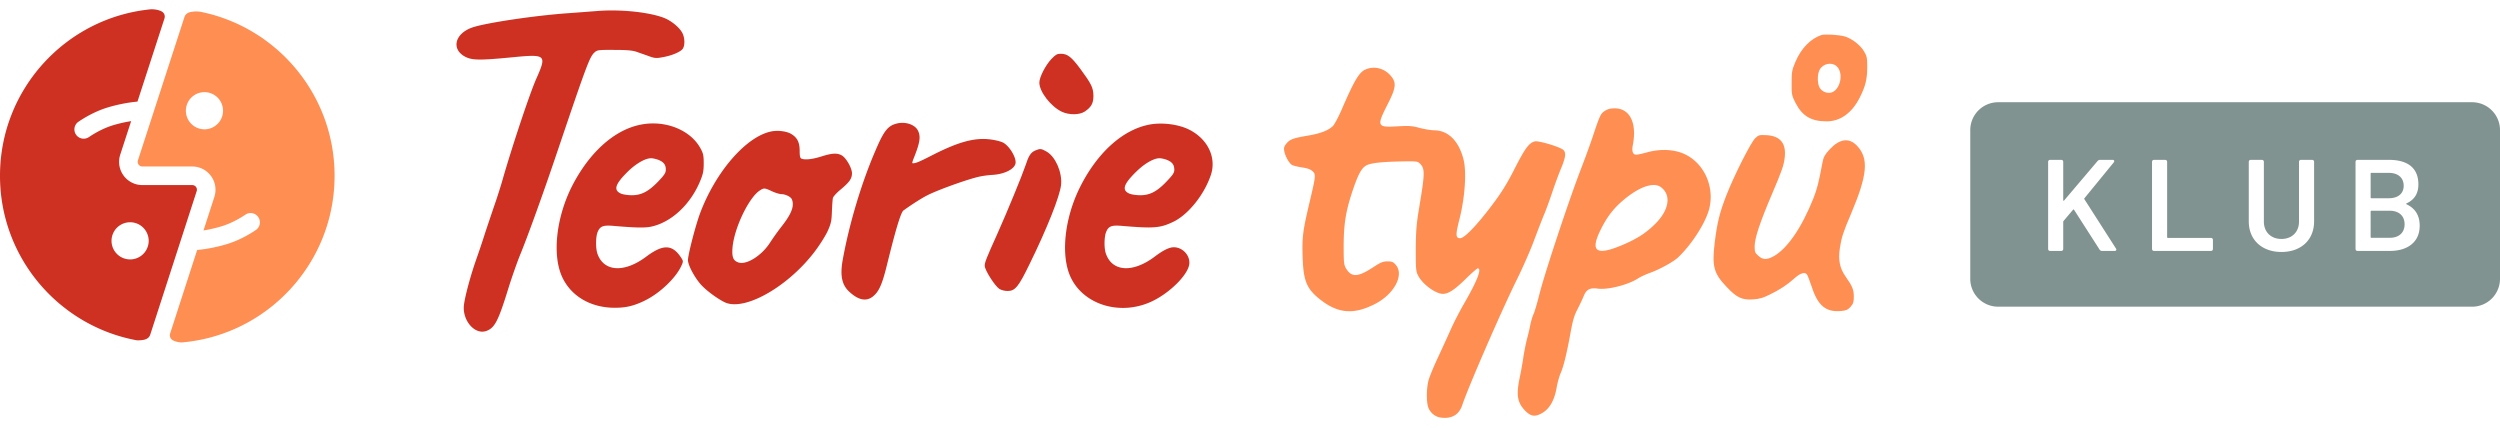
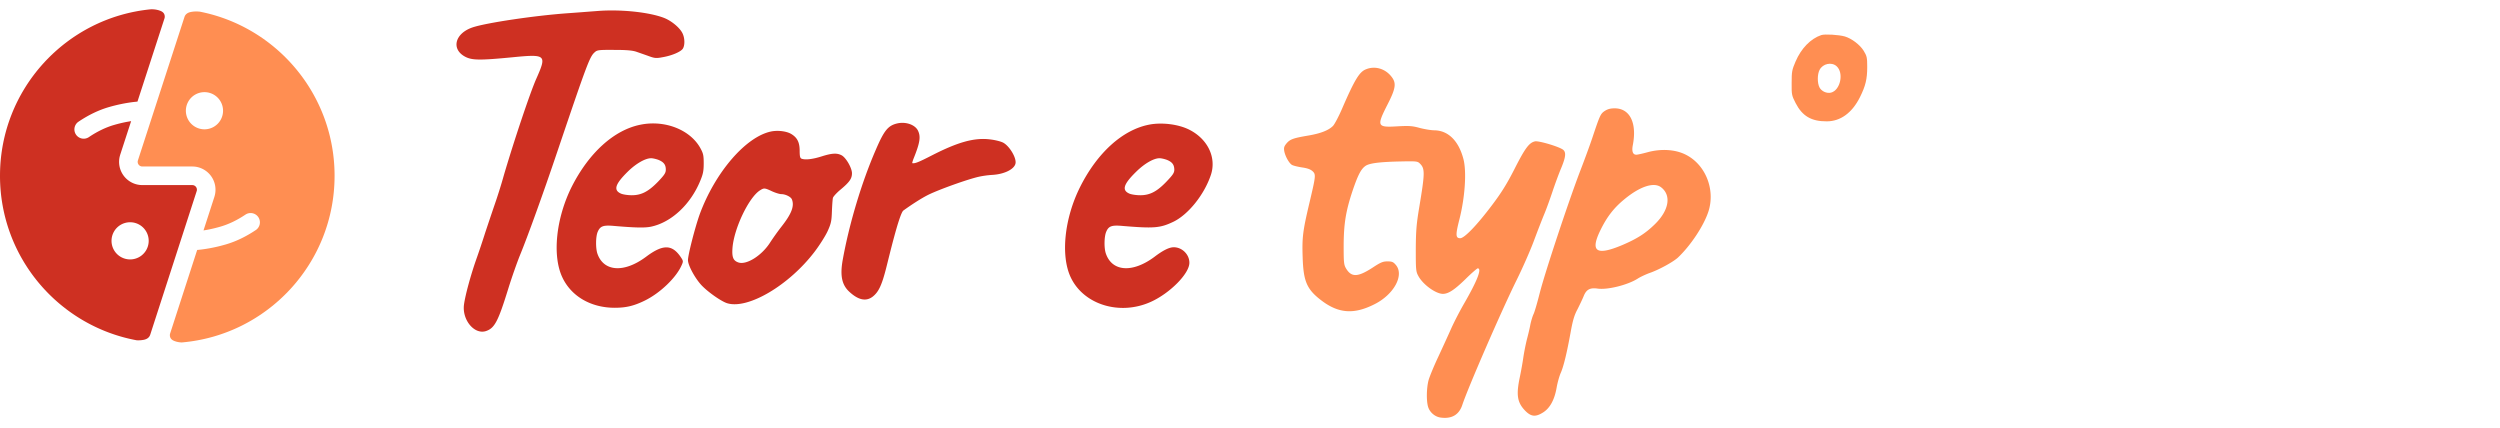
<svg xmlns="http://www.w3.org/2000/svg" height="46" width="269">
  <g fill="none" fill-rule="evenodd">
    <path d="m21.242 1.235.26.02C29.768 2.885 36 10.172 36 18.915c0 9.417-7.233 17.146-16.447 17.933a2.57 2.57 0 0 1-.619-.098l-.186-.064-.112-.052c-.238-.127-.357-.317-.358-.571l.007-.113 2.931-9.053.408-.043a16.825 16.825 0 0 0 2.126-.403l.528-.144c1.097-.318 2.183-.84 3.26-1.562a1 1 0 0 0-1.115-1.66c-.91.61-1.811 1.043-2.702 1.301-.454.132-.91.242-1.367.33l-.457.08 1.17-3.612.052-.188a2.5 2.5 0 0 0-2.267-3.076l-.164-.006h-5.374l-.078-.006-.076-.018a.5.5 0 0 1-.341-.542l.02-.088 5.017-15.454c.104-.279.335-.452.695-.52.228-.043.458-.06.69-.051zM22 9.915a2 2 0 1 0 0 4 2 2 0 0 0 0-4z" fill="#ff8e52" />
    <path d="M16.238 1.001a2.71 2.71 0 0 1 .835.102l.184.063.112.052c.243.13.362.325.358.587l-.01.116-2.926 9.01-.415.044c-.89.11-1.775.292-2.655.547-1.096.318-2.182.84-3.259 1.562a1 1 0 1 0 1.115 1.66c.91-.61 1.811-1.043 2.702-1.301.456-.133.913-.243 1.371-.33l.46-.08-1.174 3.61-.045.157a2.5 2.5 0 0 0 2.227 3.107l.196.007h5.374l.09.008a.5.5 0 0 1 .402.403l.008.09-.006.077-.008.039-5.007 15.472c-.096.303-.333.491-.713.563a3.112 3.112 0 0 1-.75.048C6.337 35.064 0 27.73 0 18.914 0 9.574 7.114 1.895 16.22 1.001zM14 23.914a2 2 0 1 0 0 4 2 2 0 0 0 0-4z" fill="#ce3022" />
    <g fill-rule="nonzero">
      <path d="M64.39 1.175c-.8.06-2.29.178-3.327.25-3.59.26-8.668 1.021-10.17 1.508-1.968.642-2.397 2.389-.788 3.197.716.356 1.562.368 4.996.036 3.672-.357 3.756-.286 2.6 2.317-.644 1.438-2.445 6.809-3.53 10.528-.238.868-.668 2.21-.942 2.995-.274.796-.715 2.115-.99 2.935a96.314 96.314 0 0 1-1.049 3.125c-.572 1.664-1.12 3.672-1.263 4.694-.227 1.652 1.108 3.268 2.36 2.864.93-.31 1.312-1.034 2.385-4.504.393-1.271.978-2.923 1.288-3.684.822-1.996 2.515-6.69 3.982-11.04C63.22 6.7 63.459 6.083 64.008 5.608c.25-.226.44-.25 2.11-.238 1.335 0 1.98.06 2.396.214.31.107.895.31 1.288.452.644.238.823.25 1.502.119.978-.167 1.92-.57 2.158-.903.239-.345.239-1.13-.023-1.664-.287-.606-1.205-1.367-2.027-1.676-1.61-.606-4.579-.915-7.023-.736z" fill="#ce3022" />
      <path d="M195.965 3.777c-1.133.38-2.158 1.426-2.766 2.852-.382.891-.417 1.081-.417 2.293-.012 1.272.011 1.355.429 2.175.715 1.39 1.693 1.973 3.35 1.96 1.479 0 2.73-.914 3.577-2.614.596-1.2.775-1.936.775-3.232 0-1.034-.036-1.176-.382-1.747-.405-.653-1.3-1.33-2.038-1.544-.632-.179-2.147-.274-2.528-.143zm1.657 3.351c.799.725.406 2.579-.608 2.84-.465.107-1.025-.142-1.24-.57-.238-.464-.238-1.402.012-1.878.346-.677 1.3-.88 1.836-.392z" fill="#ff8e52" />
-       <path d="M113.145 6.332c-.644.677-1.311 1.973-1.311 2.555 0 .974 1.216 2.555 2.396 3.125.787.38 1.92.368 2.492-.012.703-.475.93-.891.93-1.687-.012-.868-.215-1.284-1.407-2.9-.966-1.295-1.383-1.628-2.11-1.628-.394 0-.549.095-.99.547z" fill="#ce3022" />
      <path d="M146.938 7.473c-.68.285-1.204 1.164-2.504 4.159-.37.867-.823 1.723-1.001 1.913-.465.475-1.336.82-2.695 1.046-1.598.273-1.92.392-2.301.831-.274.333-.31.476-.25.844.107.559.512 1.284.822 1.474.131.083.62.202 1.073.273.584.083.918.202 1.145.404.381.357.357.487-.334 3.422-.715 3.019-.799 3.708-.727 5.847.083 2.626.453 3.47 2.086 4.694 1.812 1.354 3.458 1.461 5.64.356 2.098-1.046 3.23-3.137 2.3-4.23-.273-.321-.405-.38-.905-.38-.49 0-.74.106-1.622.689-1.586 1.022-2.253 1.034-2.837.06-.227-.393-.25-.643-.25-2.437.011-2.365.226-3.696.941-5.858.572-1.688.906-2.365 1.383-2.71.405-.309 1.526-.451 3.84-.499 1.657-.035 1.788-.023 2.038.226.56.547.549 1.01-.083 4.789-.286 1.723-.346 2.448-.358 4.432 0 2.199.012 2.4.274 2.876.489.915 1.86 1.913 2.635 1.925.596 0 1.228-.416 2.409-1.557.655-.653 1.275-1.188 1.347-1.188.477 0-.06 1.355-1.49 3.827-.43.748-1.05 1.936-1.372 2.661s-.953 2.104-1.407 3.078c-.453.963-.918 2.091-1.025 2.484-.215.831-.238 2.15-.06 2.804.167.618.74 1.117 1.36 1.2 1.192.167 1.99-.297 2.337-1.366.572-1.747 4.16-10.018 5.818-13.38.68-1.367 1.514-3.28 1.872-4.243.358-.963.846-2.222 1.085-2.804.25-.583.656-1.712.918-2.496s.68-1.925.93-2.52c.5-1.2.56-1.71.238-1.995-.393-.333-2.635-.999-3.04-.915-.632.142-1.061.713-2.206 2.97-.822 1.616-1.419 2.567-2.396 3.862-1.634 2.175-2.993 3.59-3.446 3.59-.5 0-.513-.357-.095-1.997.608-2.377.799-5.158.44-6.524-.512-1.96-1.633-3.066-3.123-3.09-.346 0-1.05-.119-1.562-.25-.81-.225-1.156-.249-2.42-.178-2.182.131-2.254 0-1.085-2.305.93-1.806 1.001-2.365.417-3.078-.691-.855-1.8-1.152-2.754-.736zM172.668 11.94c-.454.31-.513.44-1.336 2.9-.274.82-.882 2.472-1.347 3.672-1.264 3.327-3.744 10.802-4.304 13-.275 1.082-.573 2.115-.68 2.306-.095.202-.25.7-.334 1.105-.071.416-.25 1.14-.381 1.628a24.63 24.63 0 0 0-.37 1.865c-.071.547-.25 1.521-.381 2.151-.406 1.925-.287 2.733.572 3.624.644.654 1.12.702 1.943.179.728-.464 1.216-1.355 1.443-2.662.095-.547.298-1.26.441-1.58.31-.702.656-2.128 1.061-4.35.227-1.271.394-1.854.74-2.495.238-.476.548-1.117.68-1.45.285-.69.679-.891 1.466-.784 1.049.166 3.243-.38 4.316-1.058.31-.202.906-.475 1.3-.618 1-.344 2.539-1.188 3.052-1.663 1.37-1.296 2.778-3.423 3.278-4.956.763-2.376-.322-5.074-2.48-6.131-1.108-.547-2.623-.642-4.09-.238-.524.143-1.06.261-1.191.261-.37 0-.501-.356-.382-.998.477-2.4-.298-3.992-1.943-3.992-.465 0-.763.083-1.073.285zm6.08 8.224c1.11.867.835 2.472-.667 3.945-1.014.998-1.932 1.58-3.518 2.258-2.825 1.188-3.505.713-2.325-1.664.68-1.378 1.42-2.34 2.54-3.256 1.693-1.402 3.207-1.89 3.97-1.283z" fill="#ff8e52" />
      <g fill="#ce3022">
        <path d="M98.16 17.556c.294.052.657-.09 2.109-.835 2.807-1.435 4.552-1.924 6.236-1.724.605.07 1.172.219 1.428.349.686.362 1.443 1.63 1.338 2.227-.111.631-1.2 1.176-2.508 1.247a9.674 9.674 0 0 0-1.426.194c-1.21.27-4.3 1.378-5.453 1.947-.713.353-1.77 1.033-2.682 1.693-.453.355-1.595 5.21-1.846 6.173-.477 1.877-.823 2.602-1.466 3.101-.716.535-1.538.357-2.504-.535-.811-.748-1.014-1.758-.704-3.458.704-3.897 2.04-8.33 3.541-11.788.907-2.115 1.324-2.626 2.302-2.863.918-.214 1.895.118 2.23.736.335.66.257 1.289-.468 3.077-.069.17-.149.455-.127.459zM68.935 13.414c-2.85.559-5.568 3.019-7.428 6.702-1.681 3.375-2.098 7.392-1.002 9.72.954 2.045 3.077 3.28 5.64 3.28 1.192 0 2.027-.19 3.183-.748 1.682-.808 3.458-2.508 4.03-3.862.18-.404.167-.44-.167-.927-.918-1.295-1.895-1.283-3.672.047-2.372 1.771-4.578 1.617-5.246-.356-.19-.594-.179-1.806.036-2.317.262-.606.572-.737 1.633-.654 2.444.214 3.434.226 4.09.095 2.182-.451 4.268-2.376 5.317-4.943.299-.713.37-1.058.37-1.866 0-.867-.048-1.081-.37-1.663-1.096-1.961-3.803-3.03-6.414-2.508zm1.92 3.79c.572.239.786.524.786 1.047 0 .344-.13.558-.834 1.295-1.037 1.07-1.8 1.462-2.826 1.462-.393 0-.918-.072-1.144-.167-.859-.368-.668-1.01.703-2.365.894-.879 1.896-1.45 2.516-1.45.19 0 .548.084.799.179zM123.637 13.414c-2.85.559-5.568 3.019-7.416 6.702-1.693 3.375-2.11 7.392-1.013 9.72 1.383 2.948 5.282 4.148 8.608 2.65 2.063-.926 4.173-3.053 4.161-4.218 0-.891-.787-1.664-1.68-1.664-.478 0-1.145.321-2.064 1.022-2.372 1.771-4.578 1.617-5.246-.356-.202-.594-.178-1.806.036-2.317.25-.606.572-.737 1.622-.654 3.517.297 4.16.25 5.591-.428 1.622-.772 3.363-2.947 4.066-5.086.596-1.853-.357-3.826-2.325-4.824-1.168-.594-2.969-.82-4.34-.547zm1.932 3.791c.572.238.775.523.787 1.046 0 .344-.143.558-.847 1.295-1.025 1.07-1.788 1.462-2.814 1.462-.405 0-.918-.072-1.156-.167-.859-.368-.668-1.01.715-2.365.894-.879 1.884-1.45 2.504-1.45.203 0 .56.084.81.179zM82.956 14.151c-2.718.57-6.02 4.409-7.678 8.936-.489 1.379-1.252 4.326-1.252 4.908 0 .57.81 2.044 1.526 2.769s2.05 1.651 2.659 1.853c2.23.725 6.725-1.925 9.49-5.597.501-.665 1.11-1.628 1.348-2.139.37-.82.43-1.08.465-2.127.024-.641.071-1.295.107-1.45.024-.142.406-.558.835-.914.954-.797 1.216-1.177 1.216-1.747 0-.57-.644-1.688-1.12-1.937-.513-.262-1.038-.226-2.17.13-.943.298-1.742.393-2.135.238-.155-.06-.203-.261-.203-.843 0-.904-.25-1.415-.894-1.807-.5-.309-1.466-.427-2.194-.273zm.108 6.429c.357.166.822.309 1.013.309.441 0 1.037.297 1.133.57.286.725-.048 1.569-1.157 2.97a26.857 26.857 0 0 0-1.18 1.653c-.894 1.414-2.54 2.448-3.41 2.162-.572-.19-.727-.57-.644-1.604.179-2.103 1.765-5.419 2.969-6.167.417-.262.489-.262 1.276.107z" />
      </g>
-       <path d="M188.87 14.864c-.464.428-2.276 4.005-3.1 6.12-.738 1.89-1 2.97-1.263 5.086-.31 2.59-.12 3.339 1.288 4.812 1.073 1.141 1.657 1.414 2.825 1.331.716-.047 1.085-.154 1.837-.534 1.132-.559 1.86-1.046 2.67-1.771.608-.535 1.073-.665 1.3-.38.071.083.31.713.536 1.39.656 1.996 1.538 2.698 3.148 2.543.537-.048.727-.13 1.013-.452.287-.332.346-.51.346-1.08 0-.761-.143-1.118-.894-2.187-.62-.88-.799-1.771-.608-3.03.167-1.141.37-1.771 1.204-3.708 1.777-4.207 1.932-5.965.632-7.332-.858-.891-1.872-.749-2.957.428-.512.558-.632.796-.75 1.39-.406 2.187-.573 2.816-.967 3.838-1.287 3.22-2.861 5.502-4.363 6.287-.68.356-1.11.332-1.574-.096-.358-.308-.394-.415-.394-1.033.012-.88.573-2.567 1.813-5.478 1.132-2.65 1.335-3.22 1.43-4.124.155-1.473-.5-2.258-1.955-2.34-.775-.037-.859-.025-1.216.32z" fill="#ff8e52" />
-       <path d="M111.392 16.195c-.488.214-.703.547-1.06 1.64-.31.95-1.992 5.038-3.005 7.296-1.216 2.697-1.371 3.101-1.371 3.47 0 .451 1.085 2.163 1.573 2.483.203.131.585.226.883.226.81 0 1.168-.428 2.36-2.876 1.896-3.862 3.267-7.32 3.398-8.532.144-1.354-.608-3.065-1.573-3.6-.56-.321-.68-.333-1.205-.107z" fill="#ce3022" />
    </g>
-     <path d="M266 11a3 3 0 0 1 3 3v16a3 3 0 0 1-3 3h-51a3 3 0 0 1-3-3V14a3 3 0 0 1 3-3zm-22.631 6.2h-1.176c-.14 0-.224.084-.224.224v6.398c0 1.988 1.414 3.29 3.514 3.29 2.114 0 3.514-1.302 3.514-3.29v-6.398c0-.14-.084-.224-.224-.224h-1.176c-.14 0-.224.084-.224.224v6.426c0 1.106-.756 1.862-1.89 1.862s-1.89-.756-1.89-1.862v-6.426c0-.14-.084-.224-.224-.224zm-21.59 0h-1.176c-.14 0-.224.084-.224.224v9.352c0 .14.084.224.224.224h1.176c.14 0 .224-.084.224-.224v-2.912c0-.042.014-.056.042-.098l1.008-1.19c.042-.056.098-.042.126.014l2.73 4.256a.3.3 0 0 0 .266.154h1.344c.182 0 .252-.112.154-.266l-3.388-5.292c-.028-.042-.028-.084 0-.112l3.15-3.85c.112-.14.056-.28-.126-.28h-1.33a.352.352 0 0 0-.28.126l-3.598 4.242c-.042.056-.098.042-.098-.028v-4.116c0-.14-.084-.224-.224-.224zm11.18 0h-1.176c-.14 0-.224.084-.224.224v9.352c0 .14.084.224.224.224h6.104c.14 0 .224-.084.224-.224v-.952c0-.14-.084-.224-.224-.224h-4.62c-.056 0-.084-.042-.084-.084v-8.092c0-.14-.084-.224-.224-.224zm24.082 0h-3.36c-.14 0-.224.084-.224.224v9.352c0 .14.084.224.224.224h3.472c1.82 0 3.206-.882 3.206-2.716 0-1.078-.462-1.848-1.4-2.296-.07-.028-.07-.084 0-.112.812-.378 1.26-1.036 1.26-2.03 0-1.82-1.204-2.646-3.178-2.646zm.084 5.474c.994 0 1.61.546 1.61 1.456 0 .896-.602 1.456-1.582 1.456h-1.988c-.056 0-.084-.028-.084-.084v-2.744c0-.056.042-.084.084-.084zm-.084-4.074c.994 0 1.596.532 1.596 1.386 0 .84-.602 1.344-1.596 1.344h-1.876c-.056 0-.084-.028-.084-.084v-2.562c0-.056.028-.084.084-.084z" fill="#627874" opacity=".8" />
  </g>
</svg>